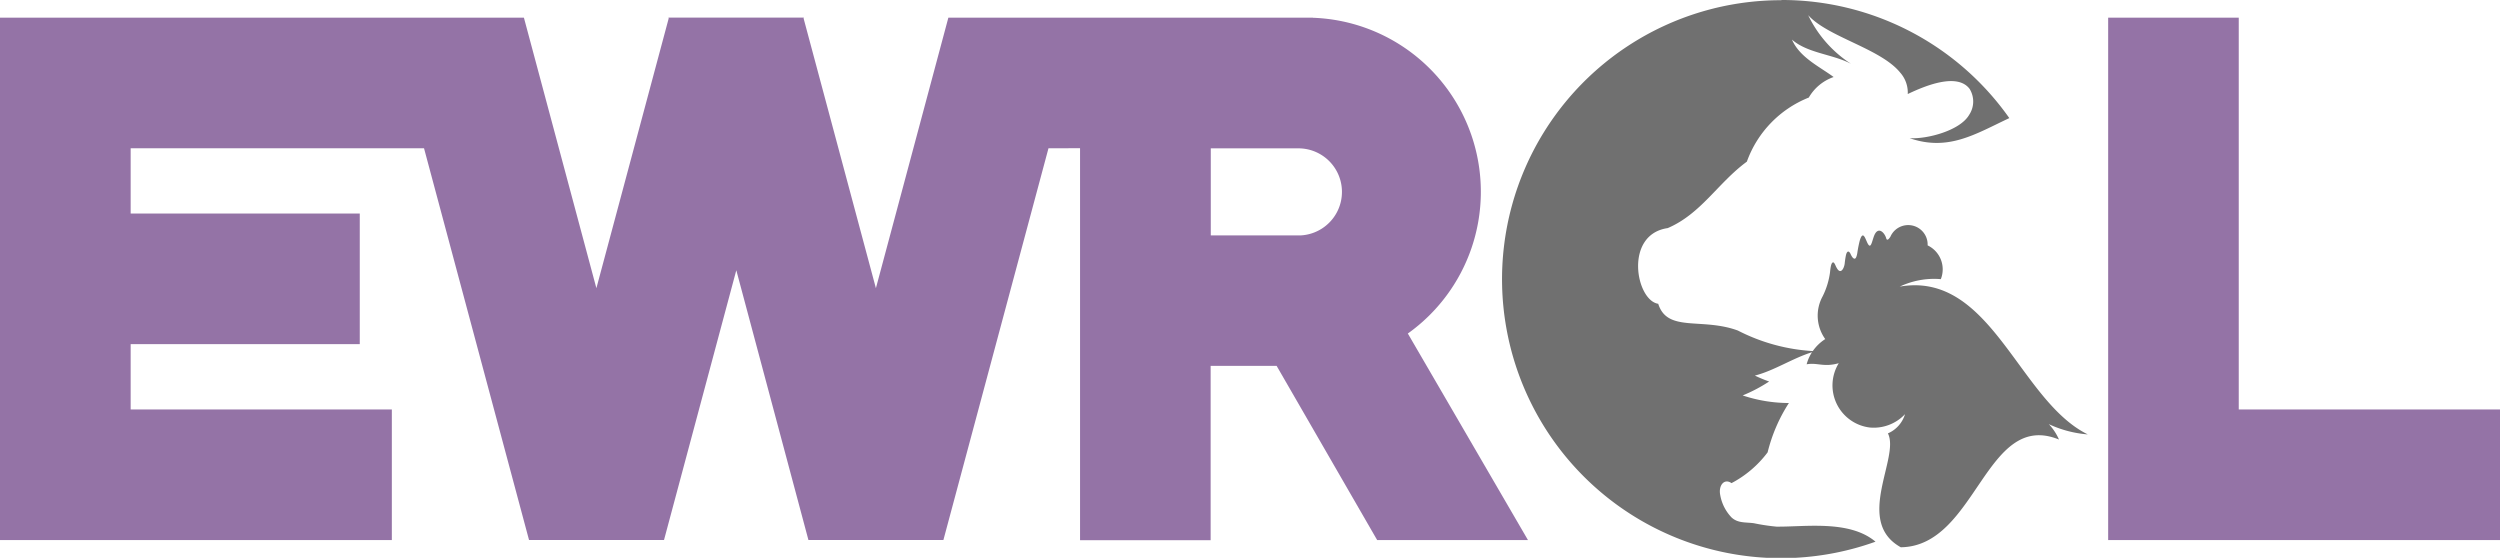
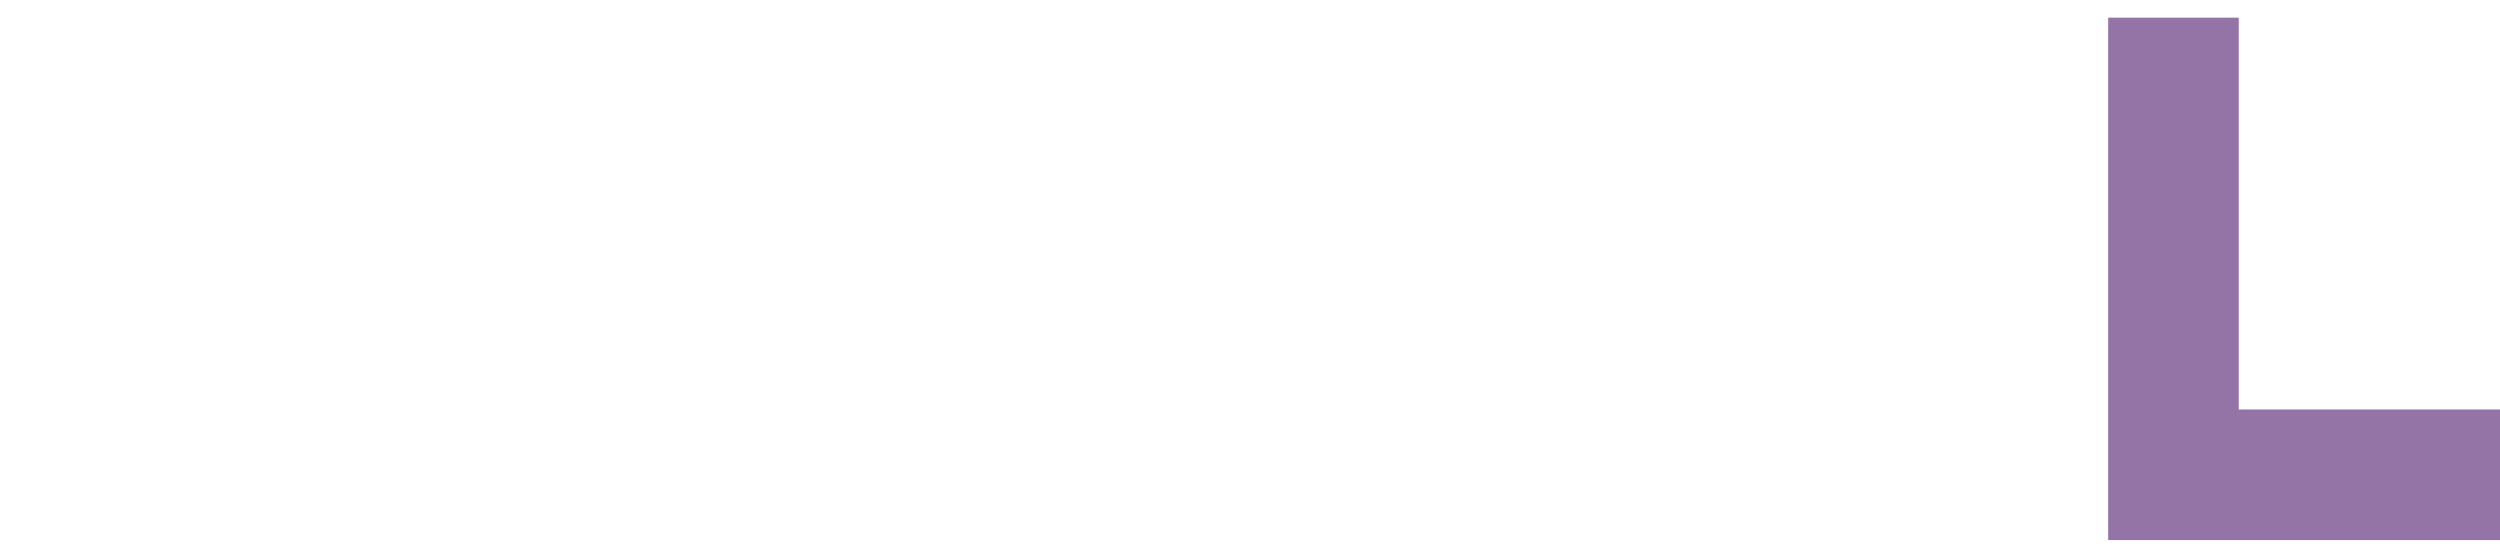
<svg xmlns="http://www.w3.org/2000/svg" width="146.067" height="32.591" viewBox="0 0 146.067 32.591">
  <g id="Group_3325" data-name="Group 3325" transform="translate(-120.5 -13.625)">
-     <path id="Path_1" data-name="Path 1" d="M304.14,218.228l7.014,12.059h-8.811l-5.873-10.176h-3.856v10.183h-7.63v-22.9H283.14L277,230.284h-7.886L264.9,214.523l-4.224,15.761h-7.886l-6.136-22.89H229.514v3.817H242.9v7.63H229.514v3.817h15.26v7.63H221.88v-7.63h0v-3.817h0v-7.63h0V199.764h30.61l4.235,15.807,4.224-15.761-.014-.05h7.911l-.014.05,4.224,15.761,4.234-15.807h21.3v.007a10.173,10.173,0,0,1,5.538,18.454h0Zm-11.526-5.743h5.29a2.545,2.545,0,0,0-.1-5.084h-5.182v5.088Z" transform="translate(-101.38 -185.108)" fill="#9473a6" fill-rule="evenodd" />
    <path id="Path_2" data-name="Path 2" d="M563.95,199.78h7.63v22.89h15.264v7.63H563.95V199.78Z" transform="translate(-320.277 -185.121)" fill="#9473a6" fill-rule="evenodd" />
-     <path id="Path_3" data-name="Path 3" d="M481.987,196.91a16.262,16.262,0,0,1,13.309,6.9c-2,.94-3.558,1.952-5.823,1.174,1.03.061,2.945-.447,3.475-1.361a1.407,1.407,0,0,0,.029-1.519c-.738-.976-2.668-.151-3.615.3a1.756,1.756,0,0,0-.439-1.249c-1.145-1.412-4.235-2.078-5.38-3.36a6.964,6.964,0,0,0,2.5,2.841c-1.088-.569-2.531-.612-3.446-1.412.45,1.044,1.613,1.577,2.434,2.186a2.7,2.7,0,0,0-1.451,1.2,6.332,6.332,0,0,0-3.619,3.745c-1.689,1.239-2.672,3.046-4.623,3.882-2.567.371-1.862,4.227-.555,4.422.533,1.692,2.542.789,4.652,1.563a10.968,10.968,0,0,0,4.379,1.2,2.531,2.531,0,0,1,.727-.7,2.349,2.349,0,0,1-.148-2.506,4.463,4.463,0,0,0,.425-1.376c.032-.313.072-.587.18-.6.083-.011.155.23.205.306.238.454.443.032.475-.241a4.689,4.689,0,0,1,.072-.482c.05-.22.148-.3.259-.1a1.113,1.113,0,0,0,.115.212c.162.2.238.043.288-.227a7.256,7.256,0,0,1,.14-.72c.18-.623.313-.184.414.032.205.486.27.151.378-.184.05-.155.133-.411.317-.446s.385.22.446.457c.05.144.151.032.238-.1a1.136,1.136,0,0,1,2.178.5,1.551,1.551,0,0,1,.771,1.973,4.676,4.676,0,0,0-2.4.436c5.34-.929,6.949,6.654,10.986,8.635a6.592,6.592,0,0,1-2.276-.6,3.148,3.148,0,0,1,.594.9c-4.3-1.754-4.807,6.24-9.243,6.294-2.733-1.516-.032-5.261-.753-6.654a1.774,1.774,0,0,0,1-1.123,2.507,2.507,0,0,1-2.052.781,2.479,2.479,0,0,1-1.819-3.759c-.889.252-1.242-.05-1.876.065a2.39,2.39,0,0,1,.313-.706c-1.123.346-2.218,1.08-3.338,1.365a7.629,7.629,0,0,0,.832.346,8.951,8.951,0,0,1-1.545.814,8.541,8.541,0,0,0,2.7.443,9.471,9.471,0,0,0-1.242,2.881,6.3,6.3,0,0,1-2.11,1.8c-.429-.3-.774.14-.659.7a2.523,2.523,0,0,0,.663,1.307c.371.342.825.27,1.3.335a12.228,12.228,0,0,0,1.322.2c1.685.018,4.267-.4,5.786.879a16.3,16.3,0,1,1-5.5-31.637Z" transform="translate(-257.398 -183.285)" fill="#707070" fill-rule="evenodd" />
  </g>
</svg>